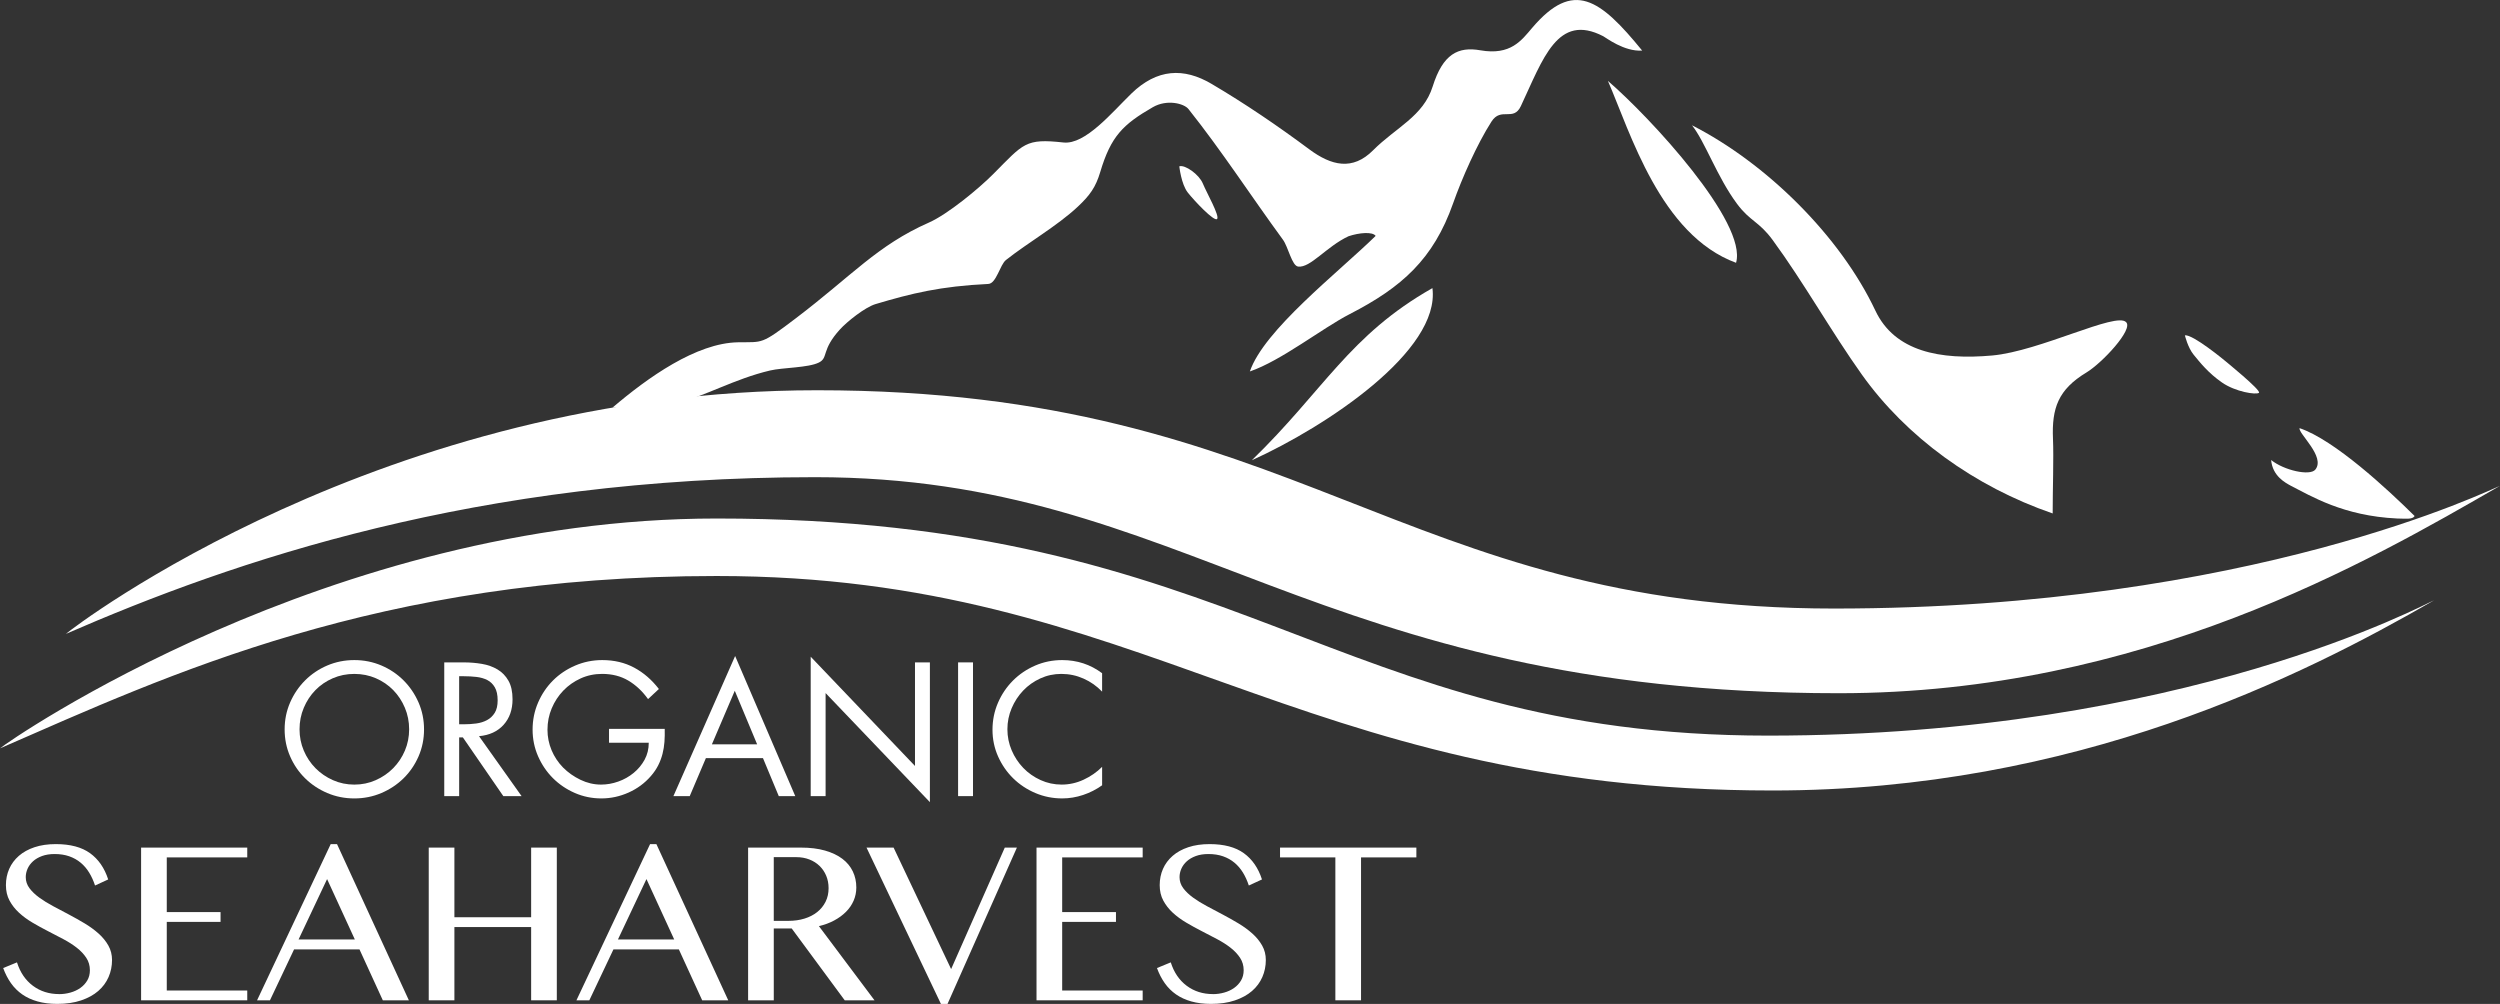
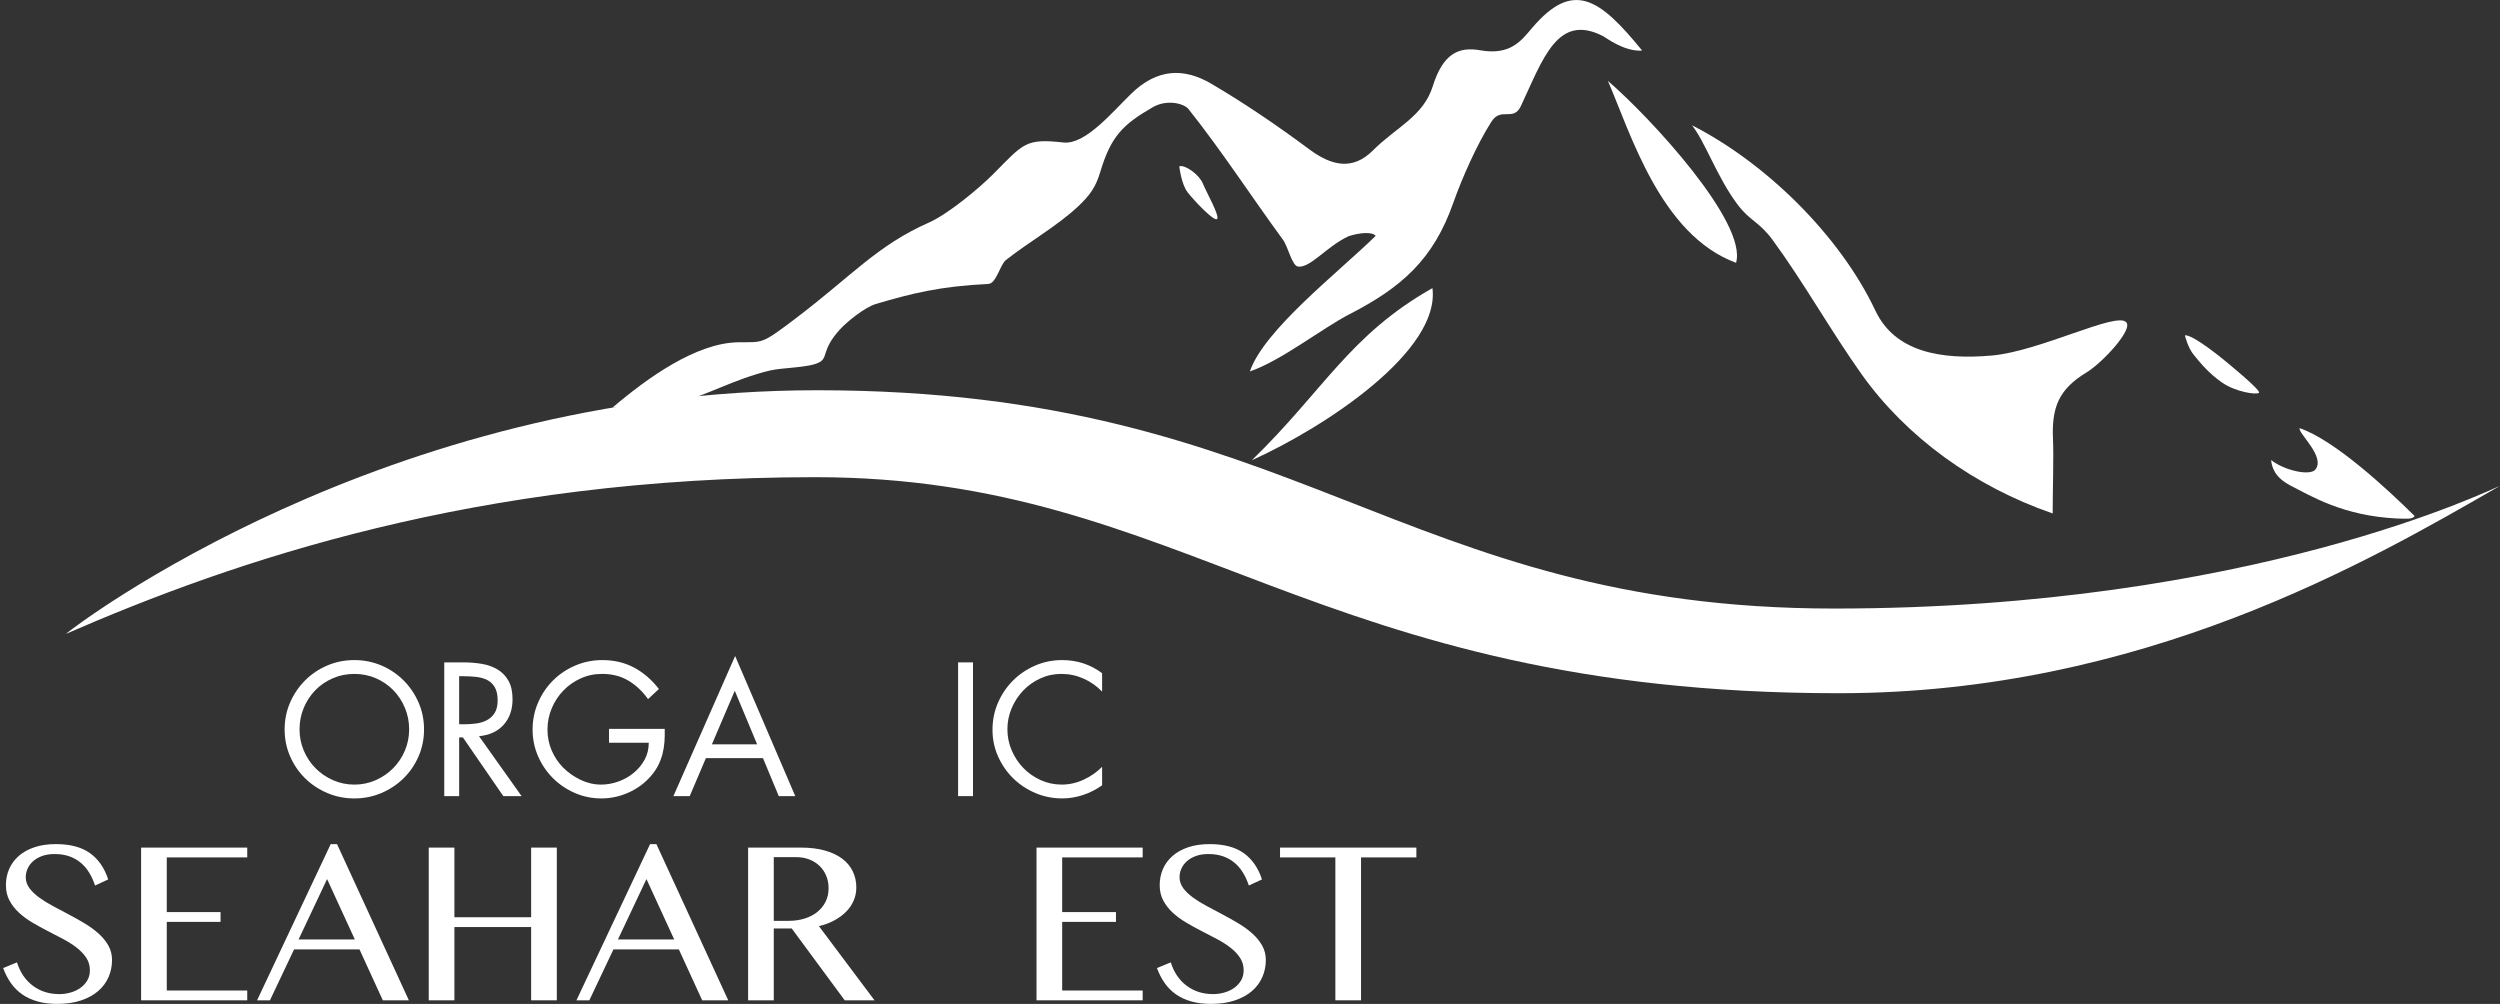
<svg xmlns="http://www.w3.org/2000/svg" id="Layer_2" viewBox="0 0 299.801 120.391">
  <rect x="0" y="0" width="299.801" height="120.391" fill="#333333" stroke="none" />
  <defs>
    <style>.cls-1{fill:#fff;}</style>
  </defs>
  <g id="Layer_1-2">
    <g>
      <g>
        <path class="cls-1" d="M42.492,79.157c1.148,0,2.23,.217,3.244,.648,1.014,.433,1.9,1.029,2.659,1.787,.758,.758,1.357,1.641,1.797,2.648,.439,1.007,.659,2.085,.659,3.233s-.22,2.227-.659,3.234c-.44,1.007-1.039,1.882-1.797,2.627-.759,.744-1.645,1.333-2.659,1.766-1.014,.432-2.095,.648-3.244,.648s-2.23-.216-3.244-.648c-1.014-.432-1.9-1.021-2.659-1.766-.759-.744-1.358-1.62-1.797-2.627-.44-1.007-.659-2.085-.659-3.234s.22-2.226,.659-3.233c.439-1.006,1.038-1.889,1.797-2.648,.758-.758,1.645-1.354,2.659-1.787,1.014-.432,2.095-.648,3.244-.648Zm0,1.659c-.922,0-1.784,.174-2.584,.521-.801,.348-1.496,.822-2.084,1.425-.589,.603-1.053,1.308-1.393,2.117-.34,.808-.51,1.666-.51,2.574,0,.908,.17,1.762,.51,2.563,.341,.801,.808,1.503,1.404,2.106,.596,.602,1.294,1.081,2.095,1.436,.801,.354,1.655,.532,2.563,.532,.907,0,1.762-.177,2.563-.532,.801-.354,1.5-.833,2.095-1.436,.596-.603,1.063-1.304,1.404-2.106,.34-.801,.51-1.655,.51-2.563,0-.907-.17-1.766-.51-2.574-.341-.808-.805-1.514-1.393-2.117-.588-.602-1.283-1.077-2.084-1.425-.801-.348-1.663-.521-2.584-.521Z" />
        <path class="cls-1" d="M55.062,95.471h-1.787v-16.038h2.319c.766,0,1.499,.06,2.201,.181,.702,.12,1.326,.344,1.872,.67,.546,.327,.982,.777,1.308,1.351,.326,.575,.489,1.315,.489,2.223,0,1.248-.358,2.269-1.074,3.063-.716,.794-1.698,1.248-2.946,1.361l5.105,7.189h-2.191l-4.849-7.04h-.447v7.04Zm0-8.614h.553c.511,0,1.007-.032,1.489-.096s.915-.198,1.298-.404c.383-.205,.691-.496,.925-.872s.351-.875,.351-1.5c0-.652-.114-1.173-.341-1.563-.227-.39-.528-.68-.904-.872-.376-.192-.808-.315-1.298-.372-.489-.056-1.003-.085-1.542-.085h-.532v5.764Z" />
        <path class="cls-1" d="M79.714,87.41c.014,.538,.003,1.056-.032,1.552-.036,.496-.114,.979-.234,1.446-.12,.468-.291,.922-.51,1.361-.22,.439-.514,.872-.883,1.297-.737,.851-1.631,1.51-2.68,1.979-1.05,.468-2.134,.702-3.254,.702-1.134,0-2.201-.22-3.201-.659-1-.439-1.872-1.032-2.616-1.776-.745-.745-1.337-1.617-1.776-2.616-.44-1-.659-2.066-.659-3.201,0-1.149,.22-2.23,.659-3.244,.439-1.014,1.035-1.897,1.787-2.648,.751-.751,1.638-1.347,2.659-1.787,1.021-.439,2.106-.659,3.254-.659,1.418,0,2.691,.301,3.818,.904,1.127,.603,2.116,1.457,2.967,2.563l-1.298,1.212c-.68-.949-1.471-1.691-2.372-2.223s-1.946-.798-3.137-.798c-.922,0-1.78,.181-2.574,.542-.794,.362-1.486,.847-2.074,1.457-.589,.61-1.053,1.319-1.393,2.127-.34,.808-.51,1.666-.51,2.574,0,.851,.163,1.666,.489,2.446,.326,.78,.787,1.475,1.383,2.085,.596,.596,1.29,1.085,2.084,1.468s1.617,.575,2.467,.575c.695,0,1.383-.12,2.063-.362,.681-.24,1.294-.585,1.84-1.032,.546-.446,.985-.975,1.319-1.584,.333-.61,.5-1.29,.5-2.042h-4.765v-1.659h6.679Z" />
        <path class="cls-1" d="M84.649,90.919l-1.936,4.552h-1.957l7.402-16.803,7.211,16.803h-1.978l-1.893-4.552h-6.849Zm3.467-8.083l-2.744,6.424h5.424l-2.68-6.424Z" />
-         <path class="cls-1" d="M97.219,78.753l12.507,13.102v-12.422h1.787v16.761l-12.507-13.081v12.358h-1.787v-16.718Z" />
        <path class="cls-1" d="M116.682,95.471h-1.787v-16.038h1.787v16.038Z" />
        <path class="cls-1" d="M132.167,82.943c-.638-.667-1.379-1.188-2.223-1.564-.844-.376-1.733-.564-2.669-.564-.893,0-1.734,.181-2.52,.542-.787,.362-1.472,.847-2.053,1.457-.582,.61-1.042,1.315-1.383,2.116-.34,.801-.51,1.642-.51,2.521,0,.879,.17,1.72,.51,2.521,.34,.801,.805,1.507,1.393,2.117s1.28,1.095,2.074,1.457c.794,.362,1.638,.542,2.531,.542,.908,0,1.783-.195,2.627-.585,.843-.39,1.585-.904,2.223-1.542v2.212c-.695,.497-1.454,.883-2.276,1.159-.823,.277-1.659,.415-2.51,.415-1.135,0-2.209-.216-3.223-.648-1.014-.432-1.9-1.021-2.659-1.766-.759-.744-1.361-1.617-1.808-2.616-.447-1-.67-2.066-.67-3.201,0-1.148,.22-2.229,.659-3.244,.439-1.013,1.039-1.9,1.797-2.659,.758-.758,1.645-1.357,2.659-1.797,1.014-.439,2.095-.659,3.244-.659,1.787,0,3.382,.525,4.786,1.574v2.212Z" />
      </g>
      <g>
        <path class="cls-1" d="M7.098,119.216c.454,0,.902-.061,1.346-.186,.443-.124,.838-.307,1.183-.549,.346-.242,.624-.541,.836-.897,.211-.356,.317-.766,.317-1.23,0-.557-.145-1.054-.433-1.493-.289-.438-.668-.841-1.137-1.206-.469-.366-1.006-.709-1.609-1.029s-1.222-.642-1.856-.967c-.634-.325-1.253-.665-1.856-1.021s-1.139-.75-1.609-1.183c-.469-.433-.848-.918-1.137-1.454-.289-.536-.433-1.155-.433-1.856,0-.701,.131-1.351,.394-1.948,.263-.598,.65-1.119,1.16-1.563,.51-.443,1.137-.789,1.879-1.036,.743-.248,1.593-.372,2.552-.372,1.732,0,3.101,.364,4.107,1.091,1.005,.727,1.73,1.776,2.173,3.147l-1.578,.727c-.185-.567-.42-1.083-.704-1.547-.284-.465-.624-.861-1.021-1.191s-.853-.585-1.369-.766c-.516-.18-1.098-.271-1.748-.271-.578,0-1.083,.08-1.516,.24-.433,.16-.794,.371-1.083,.634-.289,.263-.505,.56-.65,.889-.145,.331-.217,.665-.217,1.006,0,.484,.147,.925,.441,1.322,.294,.397,.686,.773,1.175,1.129,.49,.356,1.044,.699,1.663,1.029,.619,.33,1.25,.665,1.895,1.005,.644,.34,1.276,.696,1.895,1.067,.619,.371,1.173,.776,1.663,1.214,.489,.438,.882,.918,1.175,1.438,.294,.521,.441,1.101,.441,1.74,0,.722-.139,1.403-.417,2.041-.278,.64-.691,1.197-1.238,1.671-.547,.474-1.232,.851-2.057,1.129-.825,.279-1.779,.418-2.861,.418-.876,0-1.663-.098-2.359-.294-.696-.196-1.307-.476-1.833-.843-.526-.366-.977-.814-1.353-1.345s-.688-1.137-.936-1.817l1.655-.681c.382,1.206,1.018,2.142,1.91,2.808,.892,.665,1.941,.997,3.148,.997Z" />
        <path class="cls-1" d="M29.651,101.644v1.176h-9.652v6.558h6.45v1.176h-6.45v8.229h9.652v1.176h-12.73v-18.314h12.73Z" />
        <path class="cls-1" d="M40.416,101.227l8.616,18.732h-3.124l-2.8-6.11h-7.842l-2.893,6.11h-1.547l8.832-18.732h.758Zm-4.61,11.431h6.744l-3.326-7.239-3.418,7.239Z" />
        <path class="cls-1" d="M54.492,111.172v8.786h-3.078v-18.314h3.078v8.353h9.203v-8.353h3.078v18.314h-3.078v-8.786h-9.203Z" />
        <path class="cls-1" d="M78.715,101.227l8.616,18.732h-3.124l-2.8-6.11h-7.842l-2.893,6.11h-1.547l8.832-18.732h.758Zm-4.61,11.431h6.744l-3.326-7.239-3.418,7.239Z" />
        <path class="cls-1" d="M89.712,101.644h6.326c1.103,0,2.07,.118,2.9,.356,.83,.238,1.524,.568,2.081,.99,.557,.423,.974,.928,1.253,1.516,.279,.588,.418,1.228,.418,1.918,0,.567-.108,1.098-.325,1.593-.217,.495-.523,.941-.92,1.337-.397,.397-.871,.743-1.423,1.037s-1.158,.518-1.817,.672l6.667,8.894h-3.573l-6.357-8.616h-2.15v8.616h-3.078v-18.314Zm3.078,8.786h1.763c.691,0,1.33-.091,1.918-.271,.588-.181,1.096-.441,1.524-.781,.428-.34,.763-.753,1.006-1.237,.242-.485,.363-1.026,.363-1.624,0-.546-.096-1.046-.286-1.5-.191-.454-.456-.845-.797-1.176-.34-.33-.748-.588-1.222-.773-.474-.186-.995-.278-1.562-.278h-2.707v7.641Z" />
-         <path class="cls-1" d="M107.16,101.644l6.899,14.571,6.435-14.571h1.454l-8.322,18.747h-.789l-8.925-18.747h3.248Z" />
        <path class="cls-1" d="M137.029,101.644v1.176h-9.652v6.558h6.45v1.176h-6.45v8.229h9.652v1.176h-12.73v-18.314h12.73Z" />
        <path class="cls-1" d="M145.459,119.216c.454,0,.902-.061,1.346-.186,.443-.124,.838-.307,1.183-.549s.624-.541,.836-.897c.211-.356,.317-.766,.317-1.23,0-.557-.145-1.054-.433-1.493-.289-.438-.668-.841-1.137-1.206s-1.005-.709-1.609-1.029c-.603-.32-1.222-.642-1.856-.967-.634-.325-1.253-.665-1.856-1.021s-1.139-.75-1.609-1.183c-.469-.433-.848-.918-1.137-1.454-.289-.536-.433-1.155-.433-1.856,0-.701,.131-1.351,.394-1.948,.263-.598,.65-1.119,1.16-1.563,.51-.443,1.137-.789,1.879-1.036,.743-.248,1.593-.372,2.552-.372,1.732,0,3.102,.364,4.107,1.091,1.005,.727,1.73,1.776,2.173,3.147l-1.577,.727c-.186-.567-.421-1.083-.704-1.547-.284-.465-.624-.861-1.021-1.191-.397-.33-.853-.585-1.369-.766-.516-.18-1.098-.271-1.748-.271-.578,0-1.083,.08-1.516,.24-.433,.16-.794,.371-1.083,.634-.289,.263-.505,.56-.65,.889-.145,.331-.217,.665-.217,1.006,0,.484,.147,.925,.441,1.322,.294,.397,.686,.773,1.175,1.129,.49,.356,1.044,.699,1.663,1.029,.619,.33,1.25,.665,1.895,1.005,.644,.34,1.276,.696,1.894,1.067,.619,.371,1.173,.776,1.663,1.214,.489,.438,.882,.918,1.176,1.438,.294,.521,.441,1.101,.441,1.74,0,.722-.139,1.403-.417,2.041-.279,.64-.691,1.197-1.238,1.671s-1.232,.851-2.057,1.129c-.825,.279-1.779,.418-2.861,.418-.876,0-1.663-.098-2.359-.294-.696-.196-1.307-.476-1.833-.843-.526-.366-.977-.814-1.353-1.345s-.688-1.137-.936-1.817l1.655-.681c.382,1.206,1.018,2.142,1.91,2.808,.892,.665,1.941,.997,3.148,.997Z" />
        <path class="cls-1" d="M169.852,101.644v1.176h-6.636v17.138h-3.078v-17.138h-6.636v-1.176h16.35Z" />
      </g>
-       <path class="cls-1" d="M291.901,71.985c-15.706,9.06-42.96,22.811-79.33,22.811-57.533,0-75.198-25.721-126.633-25.721-40.629,0-65.808,11.906-85.938,20.668,.967-.853,39.398-27.563,85.938-27.563,63.118,0,73.886,26.036,126.096,26.036,50.056,0,79.027-15.948,79.866-16.23Z" />
      <path class="cls-1" d="M196.937,6.067c-2.166,.149-4.369-1.565-4.678-1.724-5.483-2.837-7.216,2.721-9.878,8.382-.893,1.899-2.375,.062-3.523,1.857-1.742,2.723-3.55,6.815-4.601,9.8-2.362,6.705-6.153,10.072-12.39,13.28-3.33,1.712-8.208,5.588-11.983,6.883,1.692-4.965,10.547-11.823,15.084-16.255-.357-.524-1.953-.396-3.256,.041-2.643,1.237-4.573,3.823-6.034,3.636-.75-.075-1.191-2.353-1.828-3.223-3.848-5.259-7.276-10.568-11.328-15.667-.535-.674-2.586-1.199-4.273-.225-3.582,2.069-5.026,3.479-6.306,7.772-.537,1.8-1.219,2.783-2.708,4.175-2.463,2.303-5.95,4.285-8.596,6.378-.726,.575-1.154,2.828-2.123,2.874-5.753,.277-9.193,1.127-13.512,2.413-1.279,.381-3.438,2.118-4.273,3.036-2.28,2.507-1.364,3.39-2.526,3.973-1.278,.641-4.338,.596-5.867,.959-4.284,1.017-7.595,3.011-11.848,4.175-1.23,.337-4.808,.088-7.044,.278,4.243-3.615,10.058-7.757,15.065-7.837,3.037-.049,2.699,.326,6.928-2.882,6.726-5.104,9.762-8.741,15.95-11.473,2.268-1.001,5.978-4.067,7.721-5.819,3.659-3.676,3.828-4.293,8.419-3.787,2.623,.289,5.837-3.622,8.137-5.858,3.095-3.009,6.299-3.132,9.62-1.175,4.041,2.381,7.941,5.038,11.706,7.838,2.675,1.99,5.211,2.598,7.669,.132,2.731-2.74,6.022-4.065,7.149-7.657,1.223-3.893,3.046-4.805,5.717-4.336,3.634,.637,4.926-1.18,6.215-2.692,4.954-5.816,8.134-3.468,13.193,2.73Z" />
      <path class="cls-1" d="M202.904,15.024c8.921,4.547,17.763,13.268,21.991,22.224,2.319,4.913,7.766,5.948,14.017,5.383,5.708-.515,14.89-5.27,16.052-3.995,.9,.853-2.871,4.892-4.76,6.034-3.387,2.047-4.165,4.277-4.01,7.946,.097,2.304-.037,6.143-.037,8.958-9.383-3.232-17.548-9.16-22.901-16.679-3.64-5.112-6.97-11.056-10.682-16.116-1.649-2.249-2.705-2.229-4.271-4.338-2.4-3.233-3.809-7.408-5.399-9.417Z" />
      <path class="cls-1" d="M171.777,34.55c.974,7.51-12.741,16.608-21.664,20.649,8.658-8.399,11.675-14.992,21.664-20.649Z" />
      <path class="cls-1" d="M287.474,62.179c-6.461-.303-10.32-2.69-12.78-3.94-.6-.337-2.167-1.119-2.339-3.074,1.549,1.247,4.659,1.939,5.301,1.149,1.255-1.545-2.074-4.345-1.89-4.972,4.198,1.424,10.532,7.309,13.793,10.534-.235,.462-1.162,.303-2.084,.303Z" />
      <path class="cls-1" d="M208.189,31.515c-9.07-3.336-12.674-15.614-15.367-21.814,5.123,4.415,16.754,17.016,15.367,21.814Z" />
      <path class="cls-1" d="M299.801,58.26c-15.706,9.06-42.911,24.872-79.281,24.872-63.074,0-78.081-25.908-122.765-25.908-40.629,0-69.724,10.032-89.854,18.794,.967-.853,38.065-29.218,90.081-29.218,57.771,0,69.763,26.178,121.974,26.178,50.056,0,79.006-14.435,79.846-14.717Z" />
      <path class="cls-1" d="M141.423,19.945c.677-.226,2.369,.966,2.821,2.062s2.06,3.918,1.707,4.256-2.722-2.172-3.512-3.173-1.016-3.146-1.016-3.146Z" />
      <path class="cls-1" d="M262.01,40.211c.971-.133,4.776,3.026,4.776,3.026,0,0,4.444,3.607,4.107,3.87s-2.801-.105-4.432-1.237c-1.646-1.142-2.633-2.398-3.401-3.336-.706-.862-1.049-2.324-1.049-2.324Z" />
    </g>
  </g>
</svg>